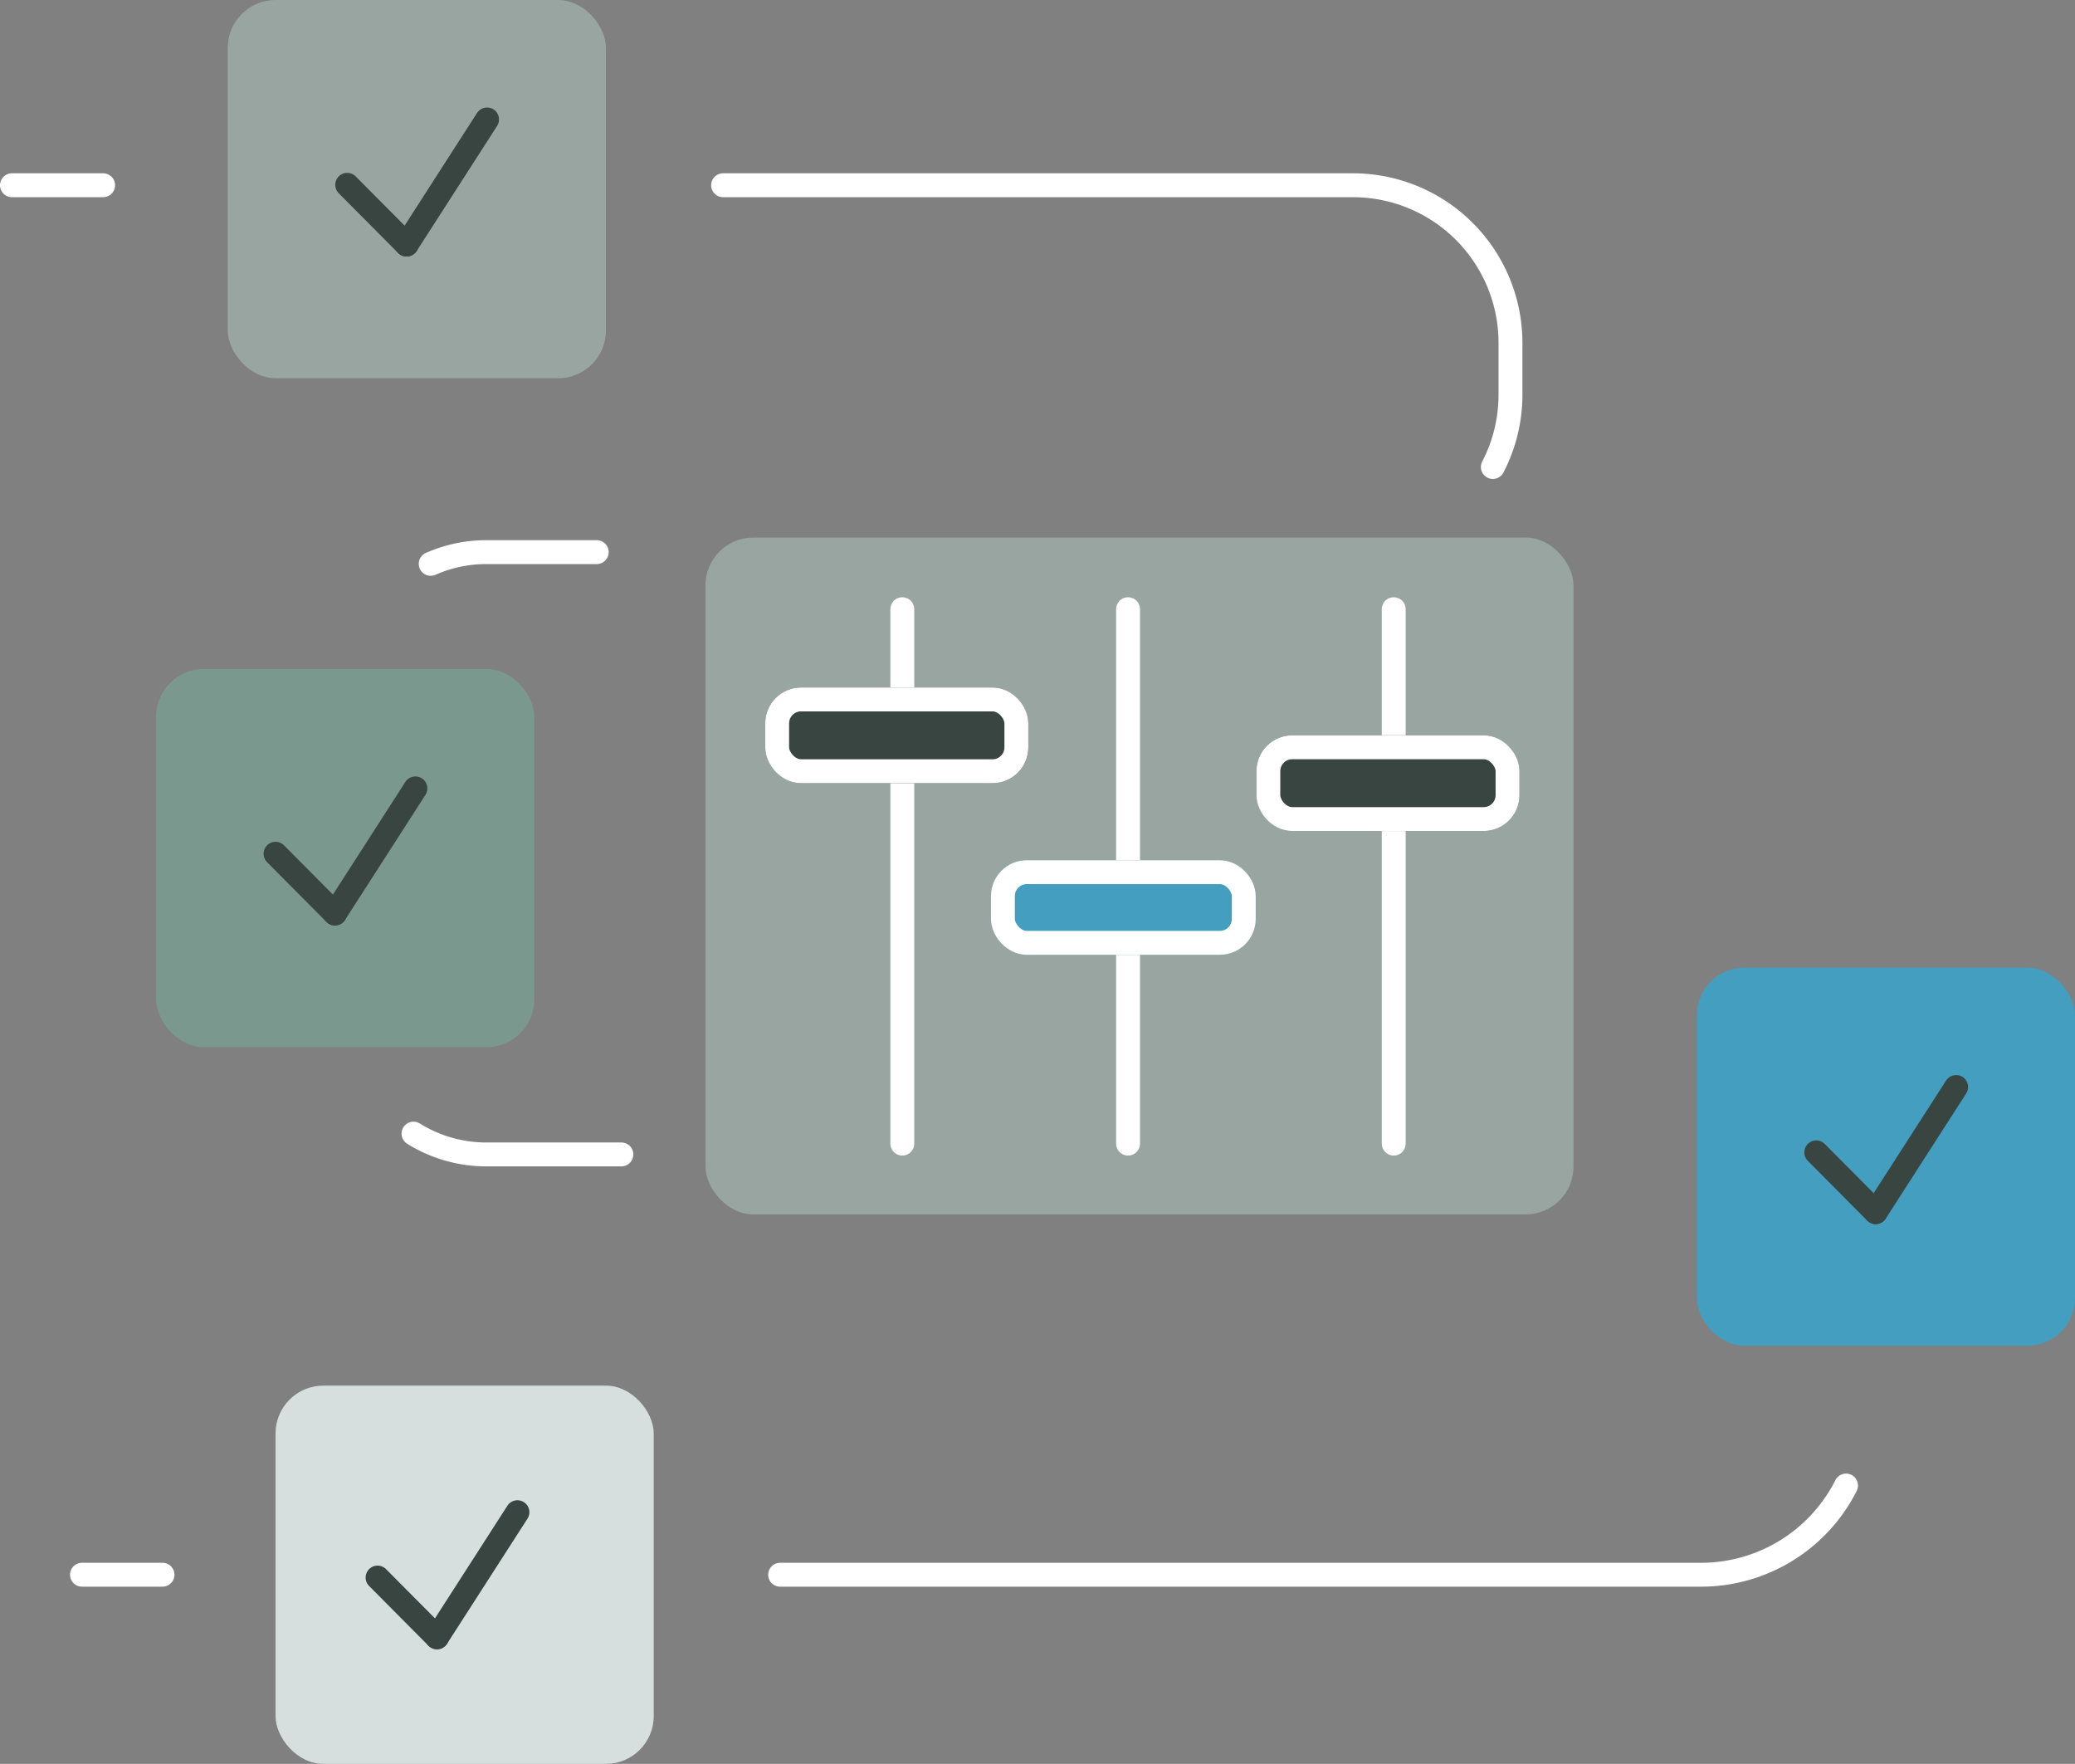
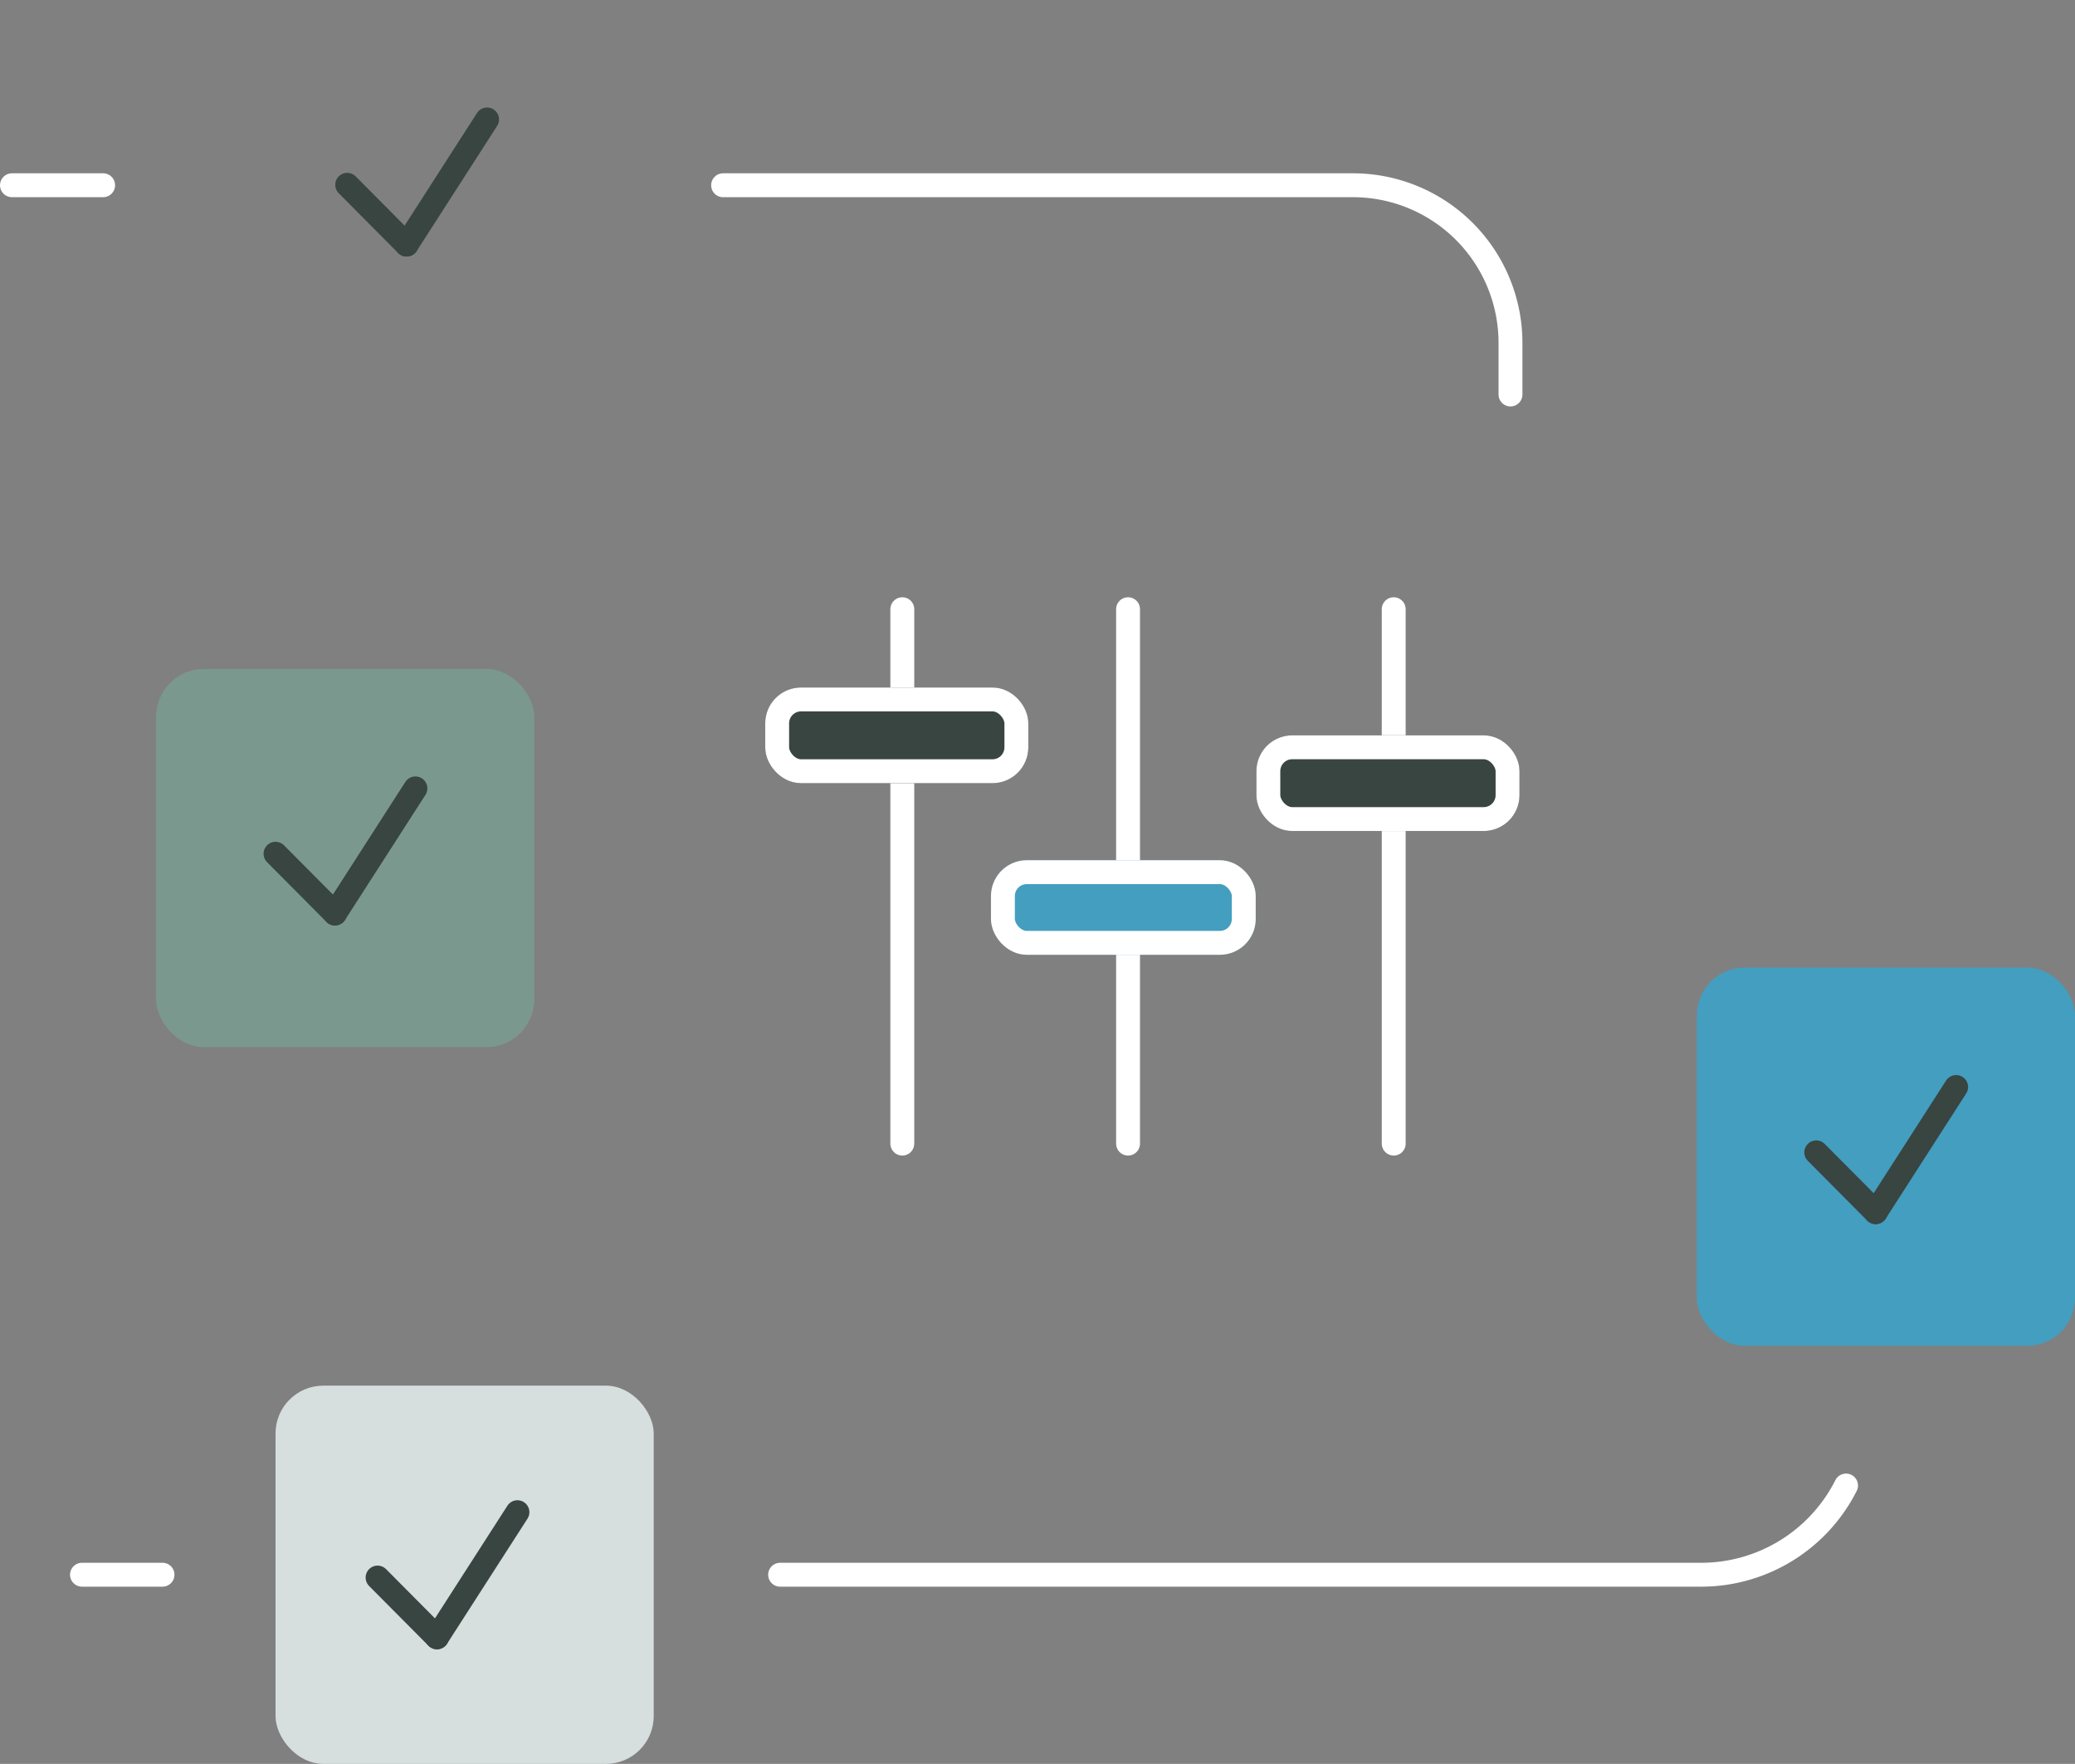
<svg xmlns="http://www.w3.org/2000/svg" width="173.734" height="147.664" viewBox="0 0 173.734 147.664">
  <rect x="0" y="0" width="173.734" height="147.664" fill="#808080" stroke="none" />
  <g id="Gruppe_3623" data-name="Gruppe 3623" transform="translate(-397.93 -1303)">
-     <rect id="Rechteck_1261" data-name="Rechteck 1261" width="31.664" height="31.664" rx="4" transform="translate(417 1303)" fill="#98a5a1" />
    <rect id="Rechteck_1262" data-name="Rechteck 1262" width="31.664" height="31.664" rx="4" transform="translate(540 1384)" fill="#439ebf" />
    <rect id="Rechteck_1263" data-name="Rechteck 1263" width="31.664" height="31.664" rx="4" transform="translate(411 1359)" fill="#7a988e" />
    <rect id="Rechteck_1264" data-name="Rechteck 1264" width="31.664" height="31.664" rx="4" transform="translate(421 1419)" fill="#d6dfdd" />
-     <path id="Pfad_4327" data-name="Pfad 4327" d="M89.475,25.994H142.21A13.194,13.194,0,0,1,155.4,39.187v4.324a13.136,13.136,0,0,1-1.476,6.07" transform="translate(368.998 1292.514)" fill="none" stroke="#fff" stroke-linecap="round" stroke-linejoin="round" stroke-width="2" />
-     <path id="Pfad_4328" data-name="Pfad 4328" d="M51.83,141.3a11.522,11.522,0,0,0,6.111,1.743H69.233" transform="translate(380.722 1256.601)" fill="none" stroke="#fff" stroke-linecap="round" stroke-linejoin="round" stroke-width="2" />
-     <path id="Pfad_4329" data-name="Pfad 4329" d="M67.82,70.6H58.591a11.538,11.538,0,0,0-4.671.981" transform="translate(380.071 1278.622)" fill="none" stroke="#fff" stroke-linecap="round" stroke-linejoin="round" stroke-width="2" />
+     <path id="Pfad_4327" data-name="Pfad 4327" d="M89.475,25.994H142.21A13.194,13.194,0,0,1,155.4,39.187v4.324" transform="translate(368.998 1292.514)" fill="none" stroke="#fff" stroke-linecap="round" stroke-linejoin="round" stroke-width="2" />
    <path id="Pfad_4330" data-name="Pfad 4330" d="M185.657,184.086a13.6,13.6,0,0,1-12.14,7.467H96.41" transform="translate(366.838 1243.276)" fill="none" stroke="#fff" stroke-linecap="round" stroke-linejoin="round" stroke-width="2" />
    <line id="Linie_266" data-name="Linie 266" x1="6.743" transform="translate(404.794 1434.828)" fill="none" stroke="#fff" stroke-linecap="round" stroke-linejoin="round" stroke-width="2" />
    <line id="Linie_267" data-name="Linie 267" x1="7.635" transform="translate(398.93 1318.507)" fill="none" stroke="#fff" stroke-linecap="round" stroke-linejoin="round" stroke-width="2" />
    <g id="Gruppe_3491" data-name="Gruppe 3491" transform="translate(378.411 1257.138)">
      <line id="Linie_113" data-name="Linie 113" x2="4.974" y2="5.005" transform="translate(48.59 61.333)" fill="none" stroke="#384541" stroke-linecap="round" stroke-linejoin="round" stroke-width="2" />
      <line id="Linie_114" data-name="Linie 114" x1="6.737" y2="10.476" transform="translate(53.564 55.862)" fill="none" stroke="#384541" stroke-linecap="round" stroke-linejoin="round" stroke-width="2" />
    </g>
    <g id="Gruppe_3492" data-name="Gruppe 3492" transform="translate(501.41 1338.138)">
      <line id="Linie_113-2" data-name="Linie 113" x2="4.974" y2="5.005" transform="translate(48.59 61.333)" fill="none" stroke="#384541" stroke-linecap="round" stroke-linejoin="round" stroke-width="2" />
      <line id="Linie_114-2" data-name="Linie 114" x1="6.737" y2="10.476" transform="translate(53.564 55.862)" fill="none" stroke="#384541" stroke-linecap="round" stroke-linejoin="round" stroke-width="2" />
    </g>
    <g id="Gruppe_3494" data-name="Gruppe 3494" transform="translate(372.41 1313.138)">
      <line id="Linie_113-3" data-name="Linie 113" x2="4.974" y2="5.005" transform="translate(48.59 61.333)" fill="none" stroke="#384541" stroke-linecap="round" stroke-linejoin="round" stroke-width="2" />
      <line id="Linie_114-3" data-name="Linie 114" x1="6.737" y2="10.476" transform="translate(53.564 55.862)" fill="none" stroke="#384541" stroke-linecap="round" stroke-linejoin="round" stroke-width="2" />
    </g>
    <g id="Gruppe_3540" data-name="Gruppe 3540" transform="translate(380.953 1373.732)">
      <line id="Linie_113-4" data-name="Linie 113" x2="4.974" y2="5.005" transform="translate(48.59 61.333)" fill="none" stroke="#384541" stroke-linecap="round" stroke-linejoin="round" stroke-width="2" />
      <line id="Linie_114-4" data-name="Linie 114" x1="6.737" y2="10.476" transform="translate(53.564 55.862)" fill="none" stroke="#384541" stroke-linecap="round" stroke-linejoin="round" stroke-width="2" />
    </g>
-     <rect id="Rechteck_1267" data-name="Rechteck 1267" width="72.675" height="56.664" rx="4" transform="translate(457 1348)" fill="#98a5a1" />
    <g id="Gruppe_3490" data-name="Gruppe 3490" transform="translate(9.5 9.5)">
      <g id="Gruppe_3488" data-name="Gruppe 3488" transform="translate(452.5 1344.5)">
        <path id="Pfad_4324" data-name="Pfad 4324" d="M-3281.881,1183.962V1228.7" transform="translate(3293.359 -1183.962)" fill="none" stroke="#fff" stroke-linecap="round" stroke-width="2" />
        <g id="Rechteck_1258" data-name="Rechteck 1258" transform="translate(0 6.554)" fill="#394541" stroke="#fff" stroke-linecap="round" stroke-width="2">
          <rect width="22.028" height="8.01" rx="3" stroke="none" />
          <rect x="1" y="1" width="20.028" height="6.01" rx="2" fill="none" />
        </g>
      </g>
      <g id="Gruppe_3489" data-name="Gruppe 3489" transform="translate(471.401 1344.5)">
        <path id="Pfad_4325" data-name="Pfad 4325" d="M-3281.881,1183.962V1228.7" transform="translate(3293.359 -1183.962)" fill="none" stroke="#fff" stroke-linecap="round" stroke-width="2" />
        <g id="Rechteck_1259" data-name="Rechteck 1259" transform="translate(0 21.014)" fill="#439ebf" stroke="#fff" stroke-linecap="round" stroke-width="2">
          <rect width="22.166" height="7.916" rx="3" stroke="none" />
          <rect x="1" y="1" width="20.166" height="5.916" rx="2" fill="none" />
        </g>
      </g>
      <g id="Gruppe_3487" data-name="Gruppe 3487" transform="translate(493.625 1344.5)">
        <path id="Pfad_4326" data-name="Pfad 4326" d="M-3281.881,1183.962V1228.7" transform="translate(3293.378 -1183.962)" fill="none" stroke="#fff" stroke-linecap="round" stroke-width="2" />
        <g id="Rechteck_1260" data-name="Rechteck 1260" transform="translate(0 10.559)" fill="#394541" stroke="#fff" stroke-linecap="round" stroke-width="2">
          <rect width="22.028" height="8.01" rx="3" stroke="none" />
          <rect x="1" y="1" width="20.028" height="6.01" rx="2" fill="none" />
        </g>
      </g>
    </g>
  </g>
</svg>